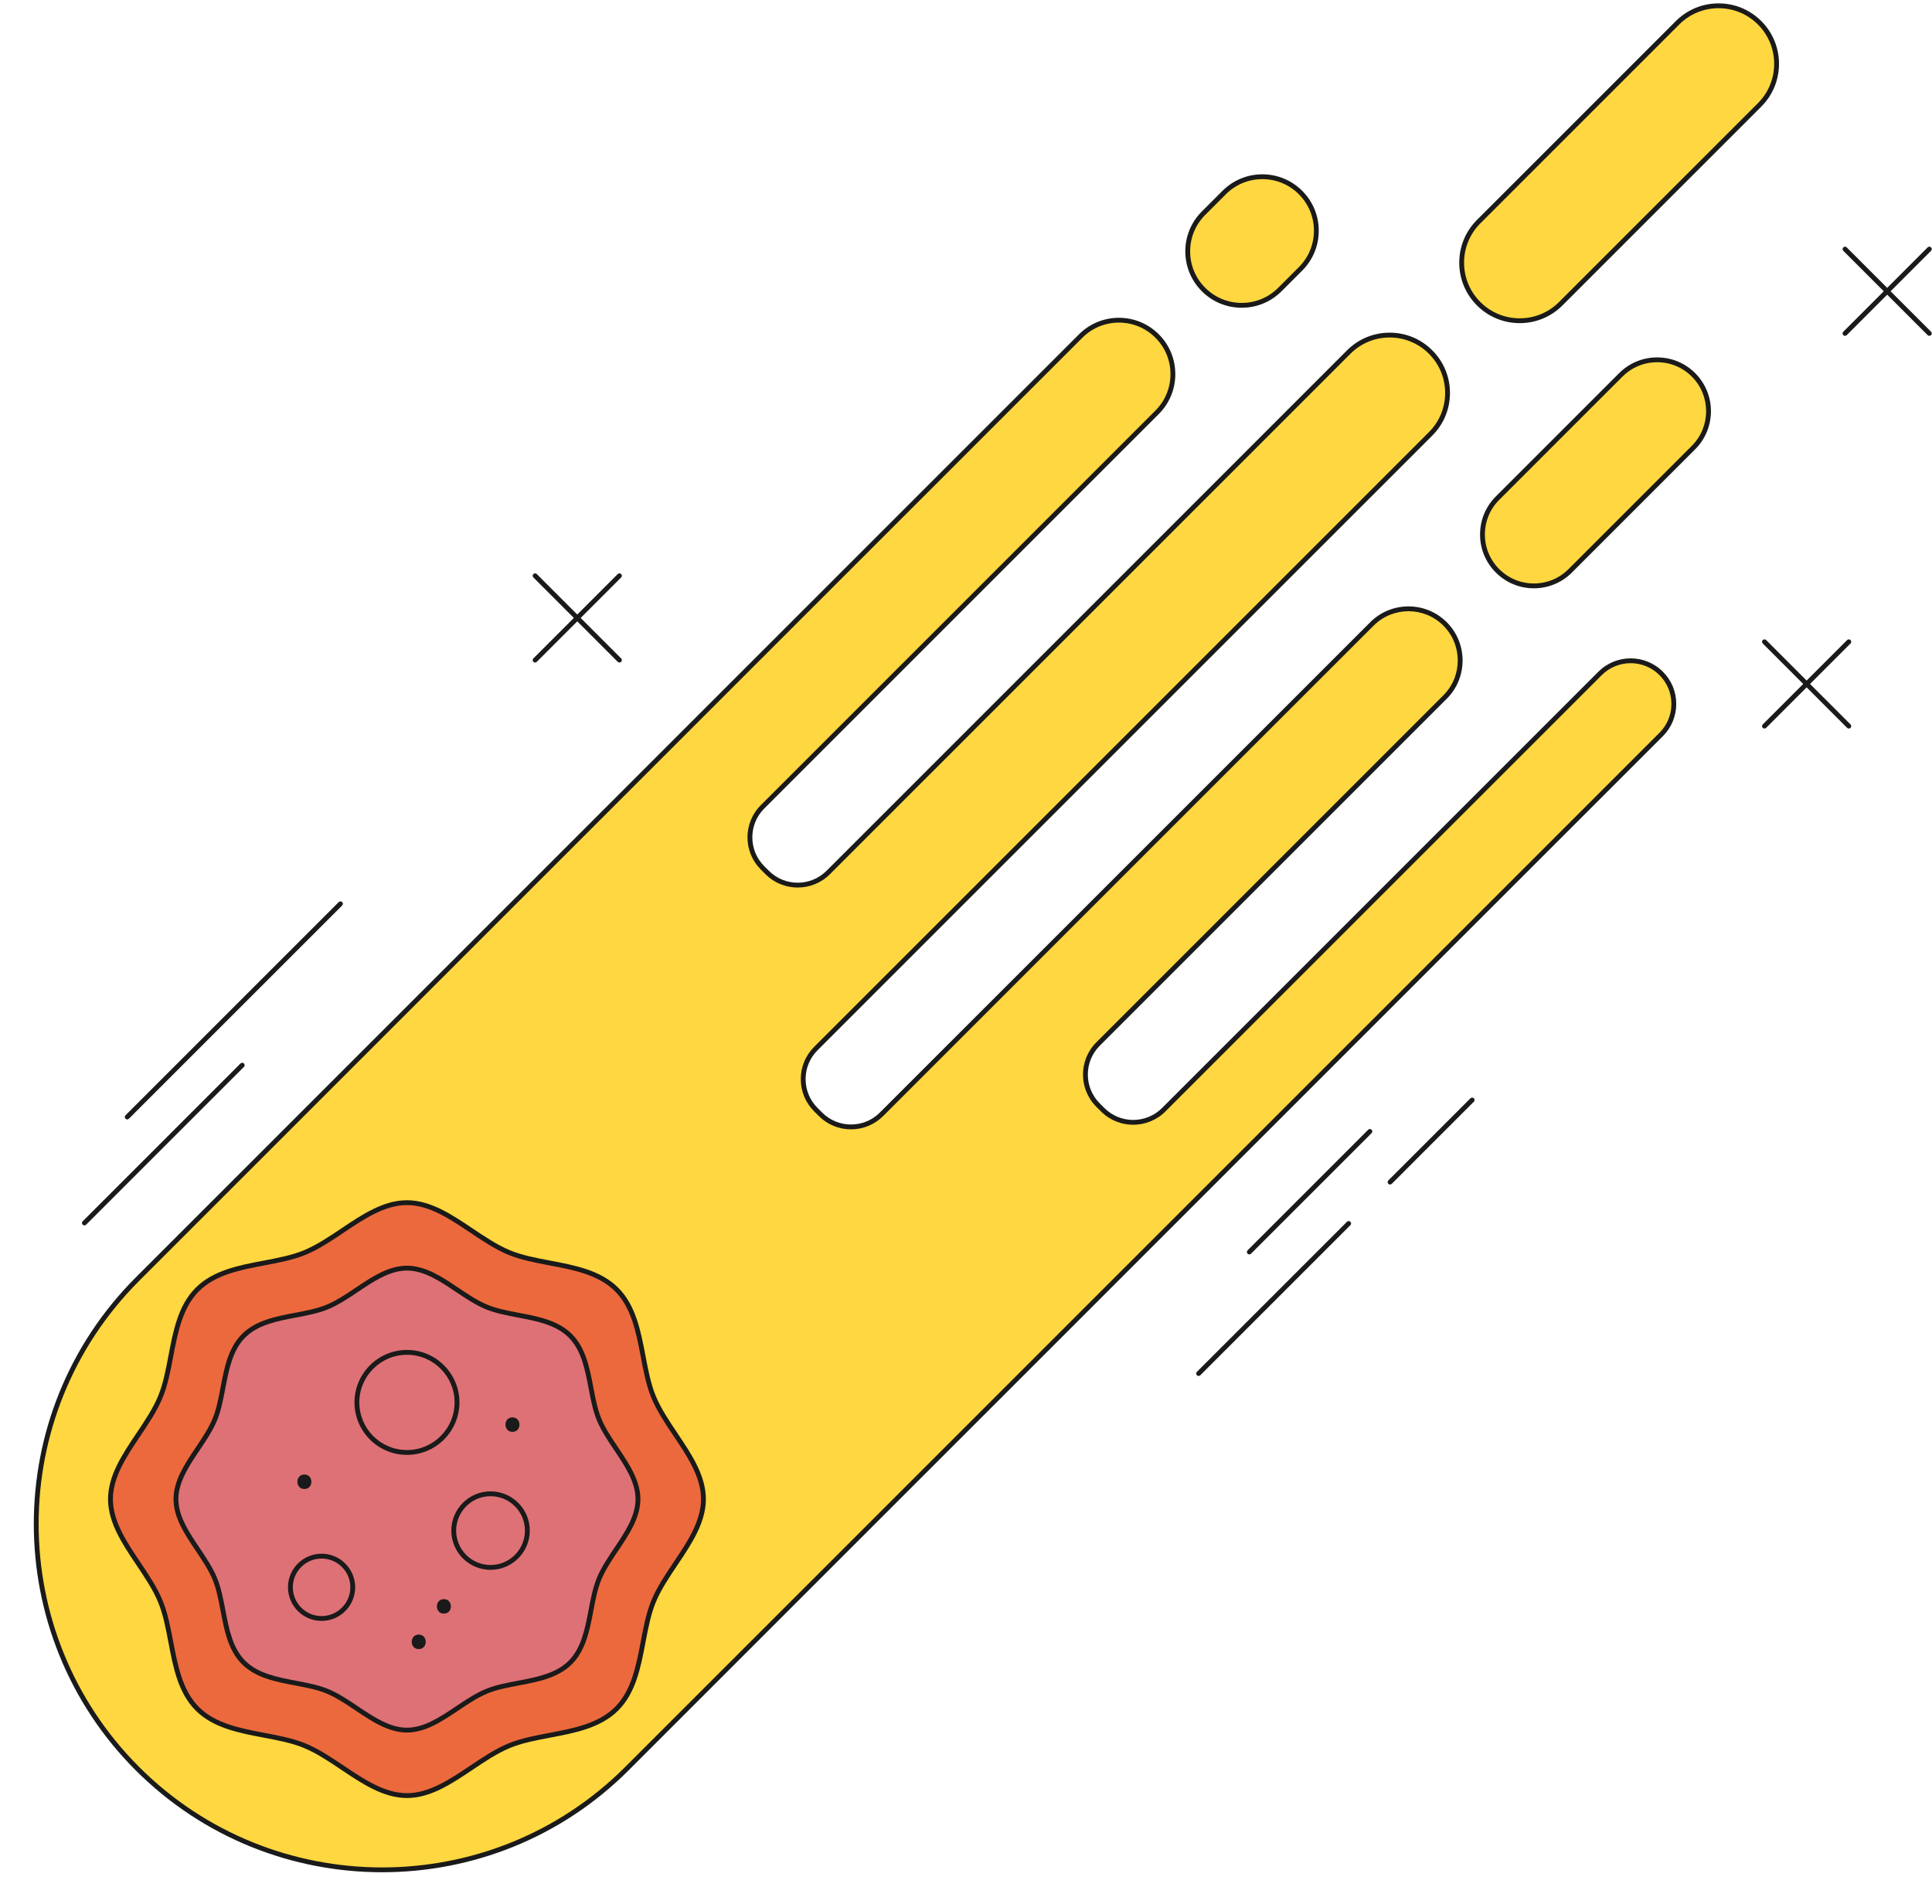
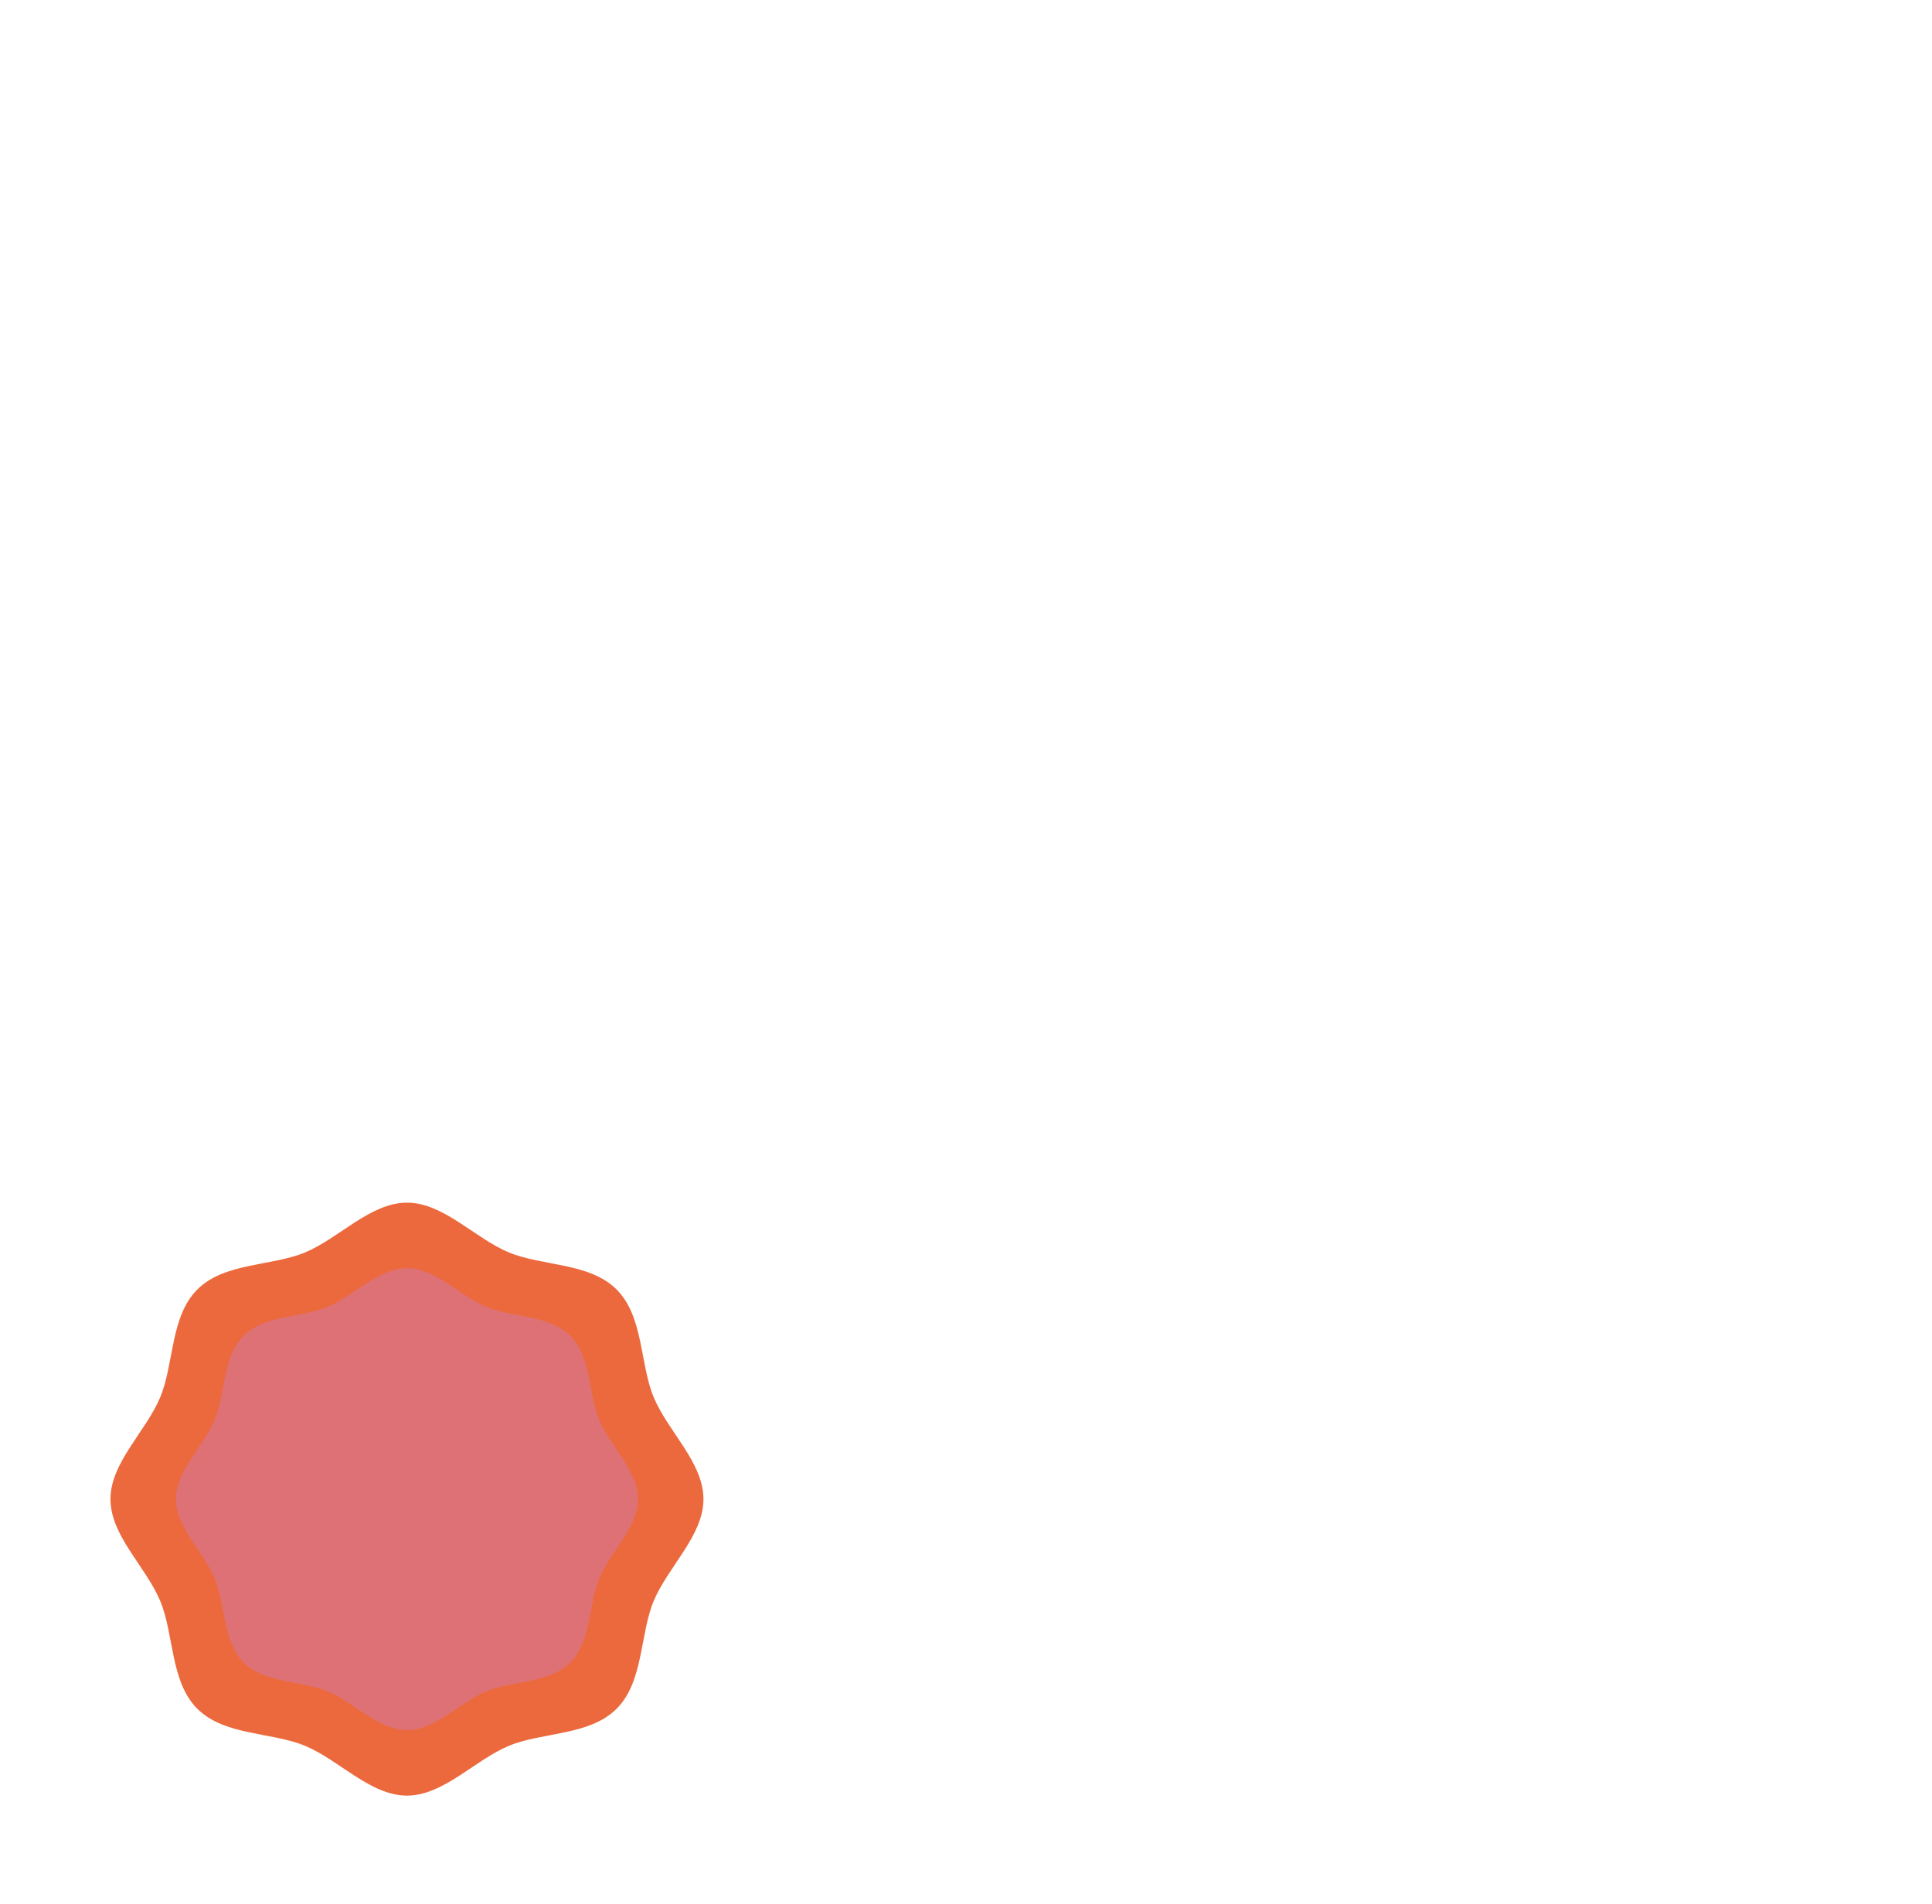
<svg xmlns="http://www.w3.org/2000/svg" fill="#000000" height="394.3" preserveAspectRatio="xMidYMid meet" version="1" viewBox="-7.0 -0.7 400.1 394.3" width="400.1" zoomAndPan="magnify">
  <g id="change1_1">
-     <path d="M337.015,138.767L337.015,138.767c3.493,3.493,3.493,9.155,0,12.648L122.828,365.603 c-27.992,27.992-73.376,27.992-101.368,0l0,0c-27.992-27.992-27.992-73.376,0-101.368L216.811,68.883 c4.366-4.366,11.444-4.366,15.809,0l0,0c4.366,4.366,4.366,11.444,0,15.809l-81.705,81.705c-3.493,3.493-3.493,9.155,0,12.648 l0.958,0.958c3.493,3.493,9.155,3.493,12.648,0L272.316,72.209c4.68-4.68,12.268-4.68,16.949,0v0c4.68,4.68,4.68,12.268,0,16.949 L161.952,216.471c-3.493,3.493-3.493,9.155,0,12.648l0.958,0.958c3.493,3.493,9.155,3.493,12.648,0l101.556-101.556 c4.182-4.182,10.962-4.182,15.144,0l0,0c4.182,4.182,4.182,10.962,0,15.144l-71.863,71.863c-3.493,3.493-3.493,9.155,0,12.648 l0.958,0.958c3.493,3.493,9.155,3.493,12.648,0l90.367-90.367C327.86,135.275,333.523,135.275,337.015,138.767z M318.177,117.524 l25.533-25.533c4.157-4.157,4.157-10.896,0-15.053v0c-4.157-4.157-10.896-4.157-15.053,0l-25.533,25.533 c-4.157,4.157-4.157,10.896,0,15.053l0,0C307.281,121.681,314.021,121.681,318.177,117.524z M316.219,62.204l41.182-41.182 c4.695-4.695,4.695-12.306,0-17.001l0,0c-4.695-4.695-12.306-4.695-17.001,0l-41.182,41.182c-4.695,4.695-4.695,12.306,0,17.001 l0,0C303.913,66.899,311.524,66.899,316.219,62.204z M258.052,59.262l4.277-4.277c4.366-4.366,4.366-11.444,0-15.809l0,0 c-4.366-4.366-11.444-4.366-15.809,0l-4.277,4.277c-4.366,4.366-4.366,11.444,0,15.809l0,0 C246.608,63.628,253.686,63.628,258.052,59.262z" fill="#ffd740" />
-   </g>
+     </g>
  <g id="change2_1">
    <path d="M120.695,353.202c-5.593,5.593-15.38,4.809-22.26,7.656c-7.132,2.951-13.558,10.328-21.157,10.328 c-7.599,0-14.025-7.377-21.157-10.328c-6.88-2.847-16.668-2.063-22.26-7.656c-5.593-5.593-4.809-15.38-7.656-22.26 c-2.951-7.132-10.328-13.558-10.328-21.157c0-7.599,7.377-14.025,10.328-21.157c2.847-6.88,2.063-16.668,7.656-22.26 c5.593-5.593,15.38-4.809,22.26-7.656c7.132-2.951,13.558-10.328,21.157-10.328c7.599,0,14.025,7.377,21.157,10.328 c6.88,2.847,16.668,2.063,22.26,7.656c5.593,5.593,4.809,15.38,7.656,22.26c2.951,7.132,10.328,13.558,10.328,21.157 c0,7.599-7.377,14.025-10.328,21.157C125.504,337.822,126.288,347.609,120.695,353.202z" fill="#ec693d" />
  </g>
  <g id="change3_1">
    <path d="M111.107,343.614c-4.358,4.358-11.984,3.747-17.344,5.965c-5.557,2.299-10.564,8.047-16.485,8.047 c-5.921,0-10.927-5.748-16.484-8.047c-5.361-2.218-12.987-1.607-17.344-5.965c-4.358-4.358-3.747-11.984-5.965-17.344 c-2.299-5.557-8.047-10.564-8.047-16.485s5.748-10.927,8.047-16.484c2.218-5.361,1.607-12.987,5.965-17.344 s11.984-3.747,17.344-5.965c5.557-2.299,10.564-8.047,16.485-8.047c5.921,0,10.927,5.748,16.484,8.047 c5.361,2.218,12.987,1.607,17.344,5.965s3.747,11.984,5.965,17.344c2.299,5.557,8.047,10.564,8.047,16.485 c0,5.921-5.748,10.927-8.047,16.484C114.853,331.63,115.464,339.256,111.107,343.614z" fill="#de7176" />
  </g>
  <g id="change4_1">
-     <path d="M117.533,293.109c-0.797-1.927-1.216-4.134-1.66-6.472c-0.763-4.018-1.552-8.173-4.413-11.035 c-2.862-2.861-7.018-3.65-11.036-4.413c-2.336-0.444-4.543-0.863-6.471-1.66c-2.038-0.844-4.058-2.199-6.011-3.511 c-3.349-2.249-6.813-4.574-10.665-4.574s-7.315,2.325-10.665,4.574c-1.953,1.312-3.973,2.667-6.011,3.511 c-1.927,0.797-4.134,1.216-6.471,1.66c-4.019,0.763-8.175,1.552-11.036,4.413c-2.861,2.862-3.65,7.018-4.414,11.036 c-0.443,2.337-0.863,4.544-1.66,6.471c-0.843,2.038-2.199,4.058-3.51,6.01c-2.25,3.35-4.575,6.813-4.575,10.666 s2.326,7.316,4.575,10.666c1.311,1.952,2.667,3.972,3.51,6.01c0.797,1.927,1.216,4.134,1.66,6.471 c0.763,4.019,1.552,8.175,4.414,11.036s7.017,3.65,11.036,4.413c2.336,0.444,4.543,0.863,6.471,1.66 c2.038,0.844,4.058,2.199,6.011,3.511c3.349,2.249,6.812,4.574,10.665,4.574s7.316-2.325,10.665-4.574 c1.953-1.312,3.973-2.667,6.011-3.511c1.927-0.797,4.134-1.216,6.471-1.66c4.019-0.763,8.174-1.552,11.036-4.413 c2.861-2.861,3.65-7.017,4.413-11.035c0.444-2.337,0.863-4.545,1.66-6.472c0.843-2.038,2.199-4.058,3.51-6.01 c2.25-3.35,4.575-6.813,4.575-10.666s-2.326-7.316-4.575-10.666C119.733,297.167,118.377,295.147,117.533,293.109z M120.214,319.893c-1.338,1.993-2.723,4.055-3.604,6.185c-0.837,2.022-1.285,4.384-1.719,6.668 c-0.735,3.87-1.494,7.871-4.138,10.515c-2.644,2.644-6.646,3.403-10.516,4.138c-2.283,0.434-4.645,0.882-6.666,1.719 c-2.131,0.881-4.192,2.266-6.186,3.604c-3.225,2.165-6.56,4.404-10.108,4.404c-3.547,0-6.882-2.239-10.107-4.404 c-1.994-1.339-4.056-2.724-6.187-3.604c-2.021-0.837-4.383-1.285-6.666-1.719c-3.87-0.734-7.872-1.494-10.516-4.138 s-3.403-6.646-4.138-10.516c-0.434-2.284-0.882-4.645-1.718-6.667c-0.881-2.13-2.266-4.191-3.604-6.185 c-2.166-3.226-4.405-6.561-4.405-10.108s2.239-6.883,4.405-10.108c1.338-1.993,2.723-4.055,3.604-6.185 c0.836-2.022,1.285-4.383,1.718-6.667c0.735-3.87,1.495-7.871,4.138-10.516c2.644-2.644,6.646-3.403,10.516-4.138 c2.283-0.434,4.645-0.882,6.666-1.719c2.131-0.881,4.192-2.266,6.187-3.604c3.225-2.165,6.56-4.404,10.107-4.404 c3.548,0,6.883,2.239,10.108,4.404c1.994,1.339,4.055,2.724,6.186,3.604c2.021,0.837,4.383,1.285,6.666,1.719 c3.87,0.734,7.872,1.494,10.516,4.138c2.644,2.644,3.403,6.646,4.138,10.515c0.434,2.284,0.882,4.646,1.719,6.668 c0.881,2.13,2.266,4.191,3.604,6.185c2.166,3.226,4.405,6.561,4.405,10.108S122.38,316.667,120.214,319.893z M324.014,138.414 l-90.366,90.367c-3.293,3.291-8.649,3.291-11.94,0l-0.959-0.959c-3.291-3.292-3.291-8.648,0-11.94l71.863-71.863 c4.37-4.37,4.37-11.481,0-15.851c-4.37-4.371-11.482-4.369-15.851,0L175.205,229.723c-1.595,1.595-3.715,2.474-5.97,2.474 c-2.255,0-4.375-0.879-5.97-2.474l-0.958-0.958c-1.595-1.595-2.473-3.715-2.473-5.97c0-2.256,0.878-4.376,2.473-5.971 L289.618,89.512c2.358-2.358,3.657-5.493,3.657-8.828c0-3.334-1.299-6.47-3.657-8.828c-2.357-2.358-5.493-3.657-8.828-3.657 c-3.334,0-6.47,1.299-8.827,3.657L164.168,179.65c-3.292,3.292-8.648,3.292-11.94,0l-0.958-0.958c-3.292-3.292-3.292-8.648,0-11.94 l81.705-81.705c2.206-2.206,3.421-5.139,3.421-8.258s-1.215-6.052-3.421-8.258c-4.552-4.552-11.963-4.553-16.517,0L21.106,263.881 c-28.142,28.143-28.142,73.933,0,102.075c14.071,14.07,32.554,21.106,51.038,21.106s36.966-7.036,51.038-21.106l214.187-214.188 c1.784-1.784,2.767-4.155,2.767-6.678c0-2.522-0.982-4.894-2.767-6.677C333.687,134.732,327.696,134.733,324.014,138.414z M336.661,151.062L122.474,365.25c-27.752,27.752-72.909,27.752-100.661,0s-27.752-72.909,0-100.661L217.164,69.237 c2.082-2.082,4.817-3.123,7.552-3.123s5.469,1.041,7.551,3.123c2.018,2.017,3.128,4.699,3.128,7.551s-1.11,5.534-3.128,7.551 l-81.705,81.705c-1.784,1.784-2.766,4.155-2.766,6.677s0.982,4.894,2.766,6.677l0.958,0.958c3.682,3.682,9.673,3.682,13.354,0 L272.67,72.563c2.169-2.169,5.053-3.364,8.12-3.364c3.068,0,5.952,1.195,8.121,3.364s3.364,5.053,3.364,8.121 c0,3.068-1.195,5.952-3.364,8.121L161.599,216.118c-1.784,1.783-2.766,4.154-2.766,6.678c0,2.522,0.982,4.894,2.766,6.677 l0.958,0.958c1.783,1.784,4.155,2.767,6.677,2.767c2.522,0,4.894-0.982,6.677-2.767l101.556-101.556 c3.979-3.979,10.454-3.981,14.437,0c3.979,3.98,3.979,10.457,0,14.437l-71.863,71.863c-3.682,3.683-3.682,9.673,0,13.354 l0.959,0.959c3.682,3.682,9.673,3.682,13.354,0l90.366-90.367c3.293-3.292,8.649-3.291,11.94,0c1.595,1.595,2.474,3.715,2.474,5.97 C339.135,147.346,338.256,149.467,336.661,151.062z M336.184,73.322c-2.977,0-5.775,1.159-7.88,3.264l-25.532,25.532 c-2.105,2.105-3.265,4.903-3.265,7.88s1.159,5.775,3.265,7.88c2.104,2.105,4.903,3.264,7.88,3.264c2.976,0,5.774-1.159,7.879-3.264 l25.533-25.533c4.345-4.345,4.345-11.415,0-15.759C341.958,74.481,339.16,73.322,336.184,73.322z M343.357,91.638l-25.533,25.533 c-1.916,1.916-4.463,2.971-7.172,2.971c-2.71,0-5.257-1.055-7.173-2.971s-2.972-4.463-2.972-7.173s1.056-5.257,2.972-7.173 l25.532-25.532c1.916-1.916,4.463-2.971,7.173-2.971c2.709,0,5.257,1.055,7.173,2.971 C347.312,81.248,347.312,87.683,343.357,91.638z M357.755,3.667C355.39,1.303,352.246,0,348.902,0 c-3.346,0-6.489,1.303-8.854,3.667L298.865,44.85c-2.365,2.365-3.667,5.509-3.667,8.854c0,3.345,1.302,6.489,3.667,8.854 c2.365,2.365,5.51,3.667,8.854,3.667s6.488-1.302,8.854-3.667l41.183-41.182C362.637,16.493,362.637,8.55,357.755,3.667z M357.048,20.668l-41.183,41.182c-2.176,2.176-5.069,3.375-8.146,3.375s-5.971-1.198-8.147-3.375 c-2.176-2.176-3.374-5.069-3.374-8.147c0-3.077,1.198-5.971,3.374-8.146l41.183-41.183C342.93,2.199,345.823,1,348.902,1 c3.077,0,5.971,1.199,8.146,3.375C361.54,8.867,361.54,16.176,357.048,20.668z M250.147,63.037c3.119,0,6.052-1.215,8.258-3.421 l4.277-4.277c2.206-2.206,3.421-5.139,3.421-8.258s-1.215-6.052-3.421-8.258s-5.139-3.421-8.258-3.421 c-3.12,0-6.053,1.215-8.259,3.421l-4.276,4.277c-2.206,2.206-3.421,5.139-3.421,8.258s1.215,6.052,3.421,8.258 S247.028,63.037,250.147,63.037z M242.596,43.806l4.276-4.277c2.018-2.017,4.699-3.128,7.552-3.128s5.534,1.111,7.551,3.128 c2.018,2.017,3.128,4.699,3.128,7.551s-1.11,5.534-3.128,7.551l-4.277,4.277c-2.017,2.017-4.698,3.128-7.551,3.128 s-5.534-1.111-7.551-3.128c-2.018-2.017-3.128-4.699-3.128-7.551S240.578,45.823,242.596,43.806z M128.813,288.436 c-1.029-2.486-1.568-5.326-2.139-8.332c-0.975-5.137-1.984-10.449-5.625-14.09c-3.642-3.642-8.954-4.65-14.09-5.626 c-3.006-0.57-5.846-1.11-8.332-2.139c-2.629-1.088-5.227-2.832-7.739-4.519c-4.281-2.875-8.708-5.848-13.61-5.848 c-4.901,0-9.328,2.973-13.61,5.848c-2.512,1.687-5.109,3.431-7.738,4.519c-2.487,1.028-5.327,1.568-8.333,2.139 c-5.137,0.976-10.449,1.984-14.09,5.626c-3.642,3.641-4.65,8.953-5.625,14.09c-0.571,3.006-1.11,5.846-2.139,8.332 c-1.088,2.63-2.833,5.228-4.52,7.74c-2.875,4.281-5.847,8.708-5.847,13.608s2.972,9.327,5.847,13.608 c1.687,2.513,3.432,5.11,4.52,7.74c1.029,2.486,1.568,5.326,2.139,8.333c0.975,5.137,1.984,10.448,5.625,14.09 s8.953,4.65,14.09,5.625c3.007,0.571,5.847,1.11,8.333,2.139c2.629,1.088,5.227,2.832,7.738,4.519 c4.282,2.875,8.709,5.848,13.61,5.848c4.901,0,9.329-2.973,13.61-5.848c2.512-1.687,5.109-3.431,7.739-4.519 c2.486-1.028,5.326-1.567,8.333-2.139c5.137-0.975,10.448-1.983,14.09-5.625s4.65-8.953,5.625-14.09 c0.571-3.007,1.11-5.847,2.139-8.333c1.088-2.629,2.832-5.227,4.519-7.738c2.875-4.282,5.848-8.709,5.848-13.61 c0-4.9-2.973-9.327-5.847-13.608C131.645,293.664,129.901,291.066,128.813,288.436z M132.501,322.837 c-1.714,2.553-3.486,5.192-4.612,7.913c-1.068,2.582-1.642,5.605-2.197,8.529c-0.947,4.987-1.926,10.146-5.35,13.569 s-8.582,4.403-13.569,5.35c-2.924,0.555-5.947,1.129-8.529,2.197c-2.721,1.126-5.361,2.898-7.914,4.612 c-4.157,2.791-8.456,5.678-13.052,5.678s-8.895-2.887-13.052-5.678c-2.553-1.714-5.192-3.486-7.914-4.612 c-2.582-1.068-5.605-1.643-8.529-2.197c-4.988-0.946-10.146-1.926-13.569-5.35s-4.403-8.582-5.35-13.569 c-0.555-2.924-1.129-5.947-2.197-8.529c-1.126-2.722-2.898-5.361-4.613-7.915c-2.791-4.156-5.677-8.455-5.677-13.051 s2.886-8.895,5.677-13.051c1.715-2.554,3.487-5.193,4.613-7.915c1.068-2.582,1.642-5.604,2.197-8.528 c0.947-4.988,1.926-10.146,5.35-13.569s8.582-4.403,13.57-5.351c2.924-0.555,5.947-1.129,8.529-2.197 c2.721-1.126,5.36-2.898,7.913-4.612c4.157-2.791,8.456-5.678,13.052-5.678s8.895,2.887,13.052,5.678 c2.553,1.714,5.192,3.486,7.914,4.612c2.581,1.068,5.604,1.643,8.528,2.197c4.988,0.947,10.146,1.927,13.57,5.351 s4.403,8.581,5.35,13.569c0.555,2.924,1.129,5.946,2.197,8.528c1.126,2.722,2.899,5.361,4.613,7.915 c2.791,4.156,5.677,8.455,5.677,13.051C138.179,314.381,135.293,318.68,132.501,322.837z M103.461,135.662l8.38-8.381l-8.38-8.381 c-0.195-0.195-0.195-0.512,0-0.707s0.512-0.195,0.707,0l8.38,8.381l8.38-8.381c0.195-0.195,0.512-0.195,0.707,0 s0.195,0.512,0,0.707l-8.38,8.381l8.38,8.381c0.195,0.195,0.195,0.512,0,0.707c-0.098,0.098-0.226,0.146-0.354,0.146 s-0.256-0.049-0.354-0.146l-8.38-8.381l-8.38,8.381c-0.098,0.098-0.226,0.146-0.354,0.146s-0.256-0.049-0.354-0.146 C103.265,136.174,103.265,135.857,103.461,135.662z M376.227,132.573l-8.38,8.381l8.38,8.381c0.195,0.195,0.195,0.512,0,0.707 c-0.098,0.098-0.226,0.146-0.354,0.146s-0.256-0.049-0.354-0.146l-8.38-8.381l-8.38,8.381c-0.098,0.098-0.226,0.146-0.354,0.146 s-0.256-0.049-0.354-0.146c-0.195-0.195-0.195-0.512,0-0.707l8.38-8.381l-8.38-8.381c-0.195-0.195-0.195-0.512,0-0.707 s0.512-0.195,0.707,0l8.38,8.381l8.38-8.381c0.195-0.195,0.512-0.195,0.707,0S376.422,132.378,376.227,132.573z M392.908,68.004 c0.195,0.195,0.195,0.512,0,0.707c-0.098,0.098-0.226,0.146-0.354,0.146s-0.256-0.049-0.354-0.146l-8.38-8.38l-8.38,8.38 c-0.098,0.098-0.226,0.146-0.354,0.146s-0.256-0.049-0.354-0.146c-0.195-0.195-0.195-0.512,0-0.707l8.38-8.38l-8.38-8.38 c-0.195-0.195-0.195-0.512,0-0.707s0.512-0.195,0.707,0l8.38,8.38l8.38-8.38c0.195-0.195,0.512-0.195,0.707,0s0.195,0.512,0,0.707 l-8.38,8.38L392.908,68.004z M18.99,230.997c-0.195-0.195-0.195-0.512,0-0.707l44.163-44.162c0.195-0.195,0.512-0.195,0.707,0 s0.195,0.512,0,0.707l-44.163,44.162c-0.098,0.098-0.226,0.146-0.354,0.146S19.087,231.094,18.99,230.997z M10.125,252.948 c-0.195-0.195-0.195-0.512,0-0.707l32.683-32.684c0.195-0.195,0.512-0.195,0.707,0s0.195,0.512,0,0.707l-32.683,32.684 c-0.098,0.098-0.226,0.146-0.354,0.146S10.223,253.045,10.125,252.948z M298.226,226.769c0.195,0.195,0.195,0.512,0,0.707 l-17.005,17.006c-0.098,0.098-0.226,0.146-0.354,0.146s-0.256-0.049-0.354-0.146c-0.195-0.195-0.195-0.512,0-0.707l17.005-17.006 C297.714,226.574,298.031,226.574,298.226,226.769z M272.649,252.346c0.195,0.195,0.195,0.512,0,0.707l-31.078,31.079 c-0.098,0.098-0.226,0.146-0.354,0.146s-0.256-0.049-0.354-0.146c-0.195-0.195-0.195-0.512,0-0.707l31.078-31.079 C272.137,252.151,272.453,252.151,272.649,252.346z M277.047,233.276c0.195,0.195,0.195,0.512,0,0.707l-24.972,24.971 c-0.098,0.098-0.226,0.146-0.354,0.146s-0.256-0.049-0.354-0.146c-0.195-0.195-0.195-0.512,0-0.707l24.972-24.971 C276.535,233.081,276.852,233.081,277.047,233.276z M88.144,289.755c0-5.991-4.875-10.866-10.866-10.866 s-10.866,4.875-10.866,10.866s4.875,10.866,10.866,10.866S88.144,295.747,88.144,289.755z M77.278,299.622 c-5.44,0-9.866-4.426-9.866-9.866s4.426-9.866,9.866-9.866s9.866,4.426,9.866,9.866S82.718,299.622,77.278,299.622z M59.596,321.091c-3.836,0-6.957,3.121-6.957,6.957s3.121,6.957,6.957,6.957s6.957-3.121,6.957-6.957 S63.432,321.091,59.596,321.091z M59.596,334.005c-3.285,0-5.957-2.672-5.957-5.957s2.672-5.957,5.957-5.957 s5.957,2.672,5.957,5.957S62.881,334.005,59.596,334.005z M94.589,308.178c-4.48,0-8.125,3.646-8.125,8.126 s3.645,8.125,8.125,8.125c4.48,0,8.125-3.645,8.125-8.125S99.069,308.178,94.589,308.178z M94.589,323.429 c-3.929,0-7.125-3.196-7.125-7.125c0-3.93,3.196-7.126,7.125-7.126c3.929,0,7.125,3.196,7.125,7.126 C101.714,320.233,98.518,323.429,94.589,323.429z M56.036,304.691c1.934,0,1.93,3,0,3 C54.103,307.691,54.106,304.691,56.036,304.691z M79.715,340.841c-1.934,0-1.93-3,0-3 C81.648,337.841,81.645,340.841,79.715,340.841z M84.924,333.5c-1.934,0-1.93-3,0-3C86.857,330.5,86.854,333.5,84.924,333.5z M99.131,292.852c1.934,0,1.93,3,0,3C97.197,295.852,97.201,292.852,99.131,292.852z" fill="#1a1a1a" />
-   </g>
+     </g>
</svg>